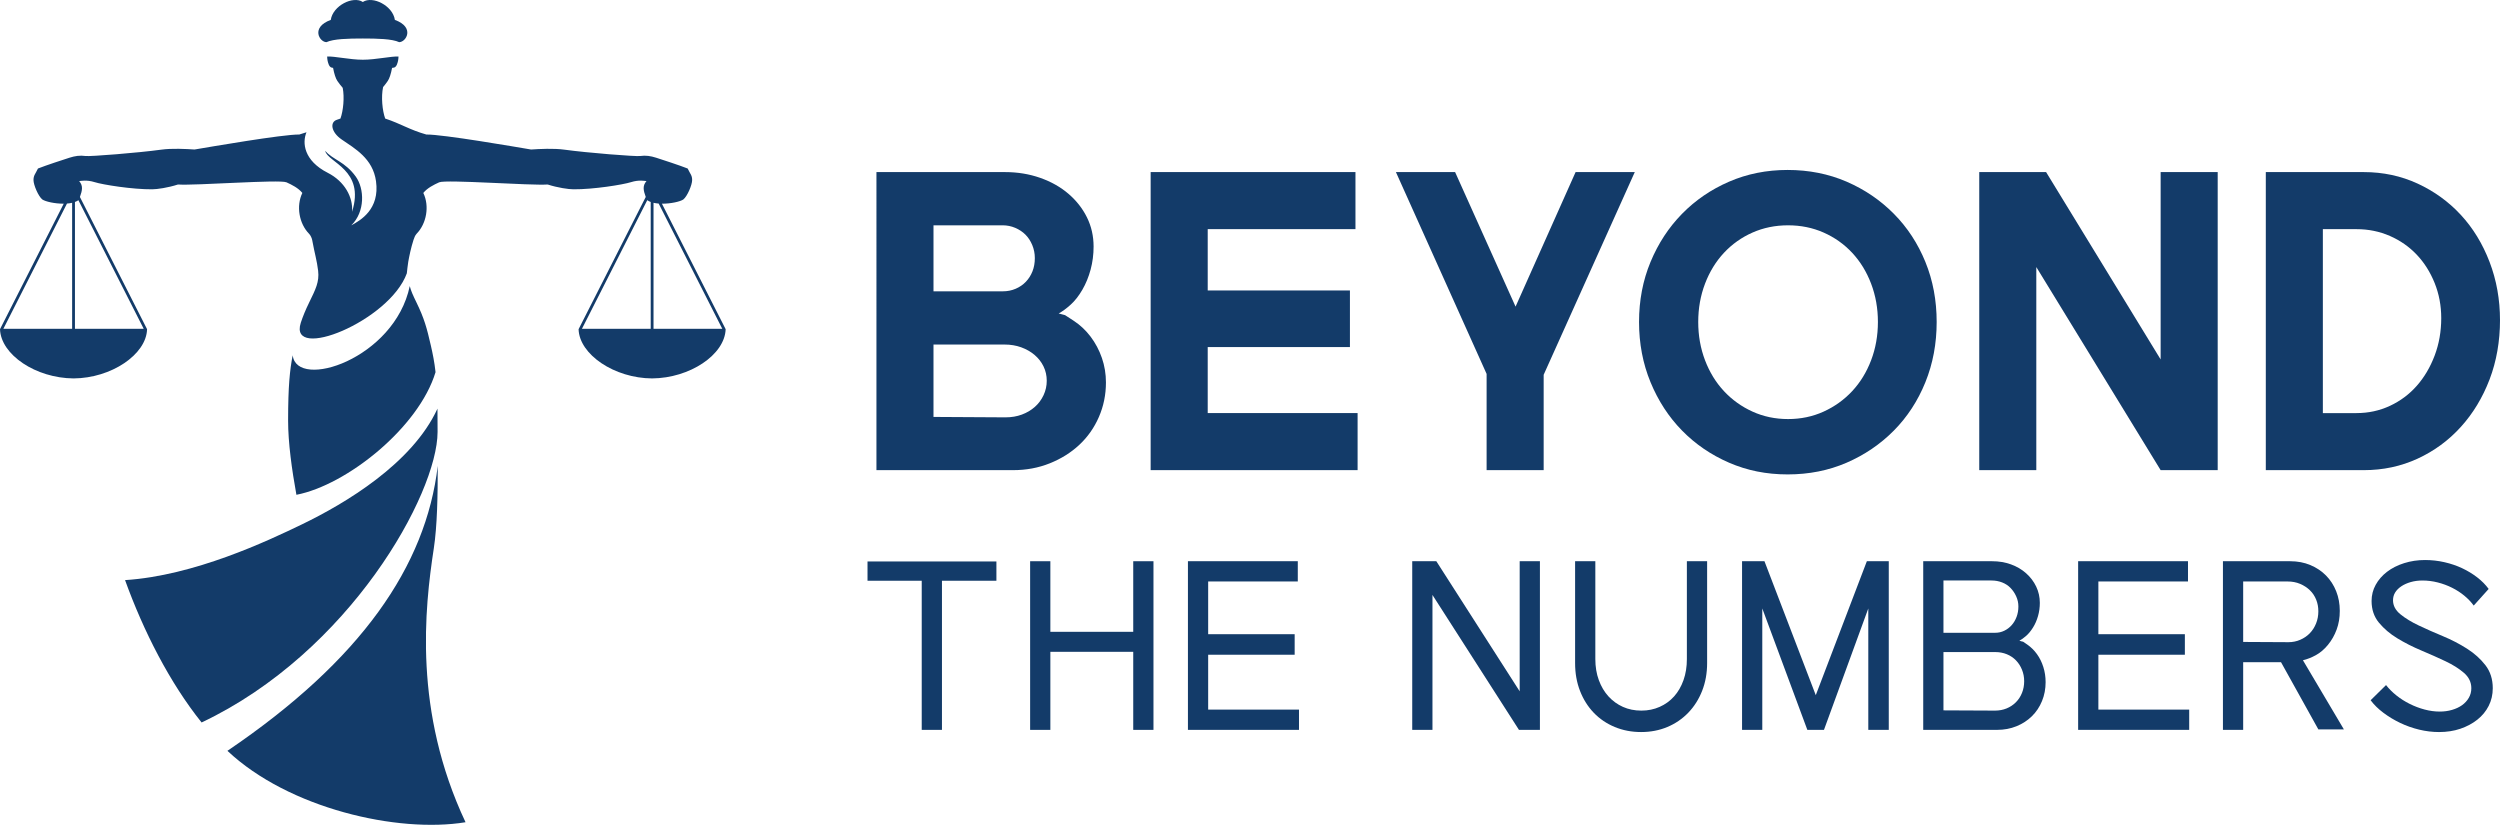
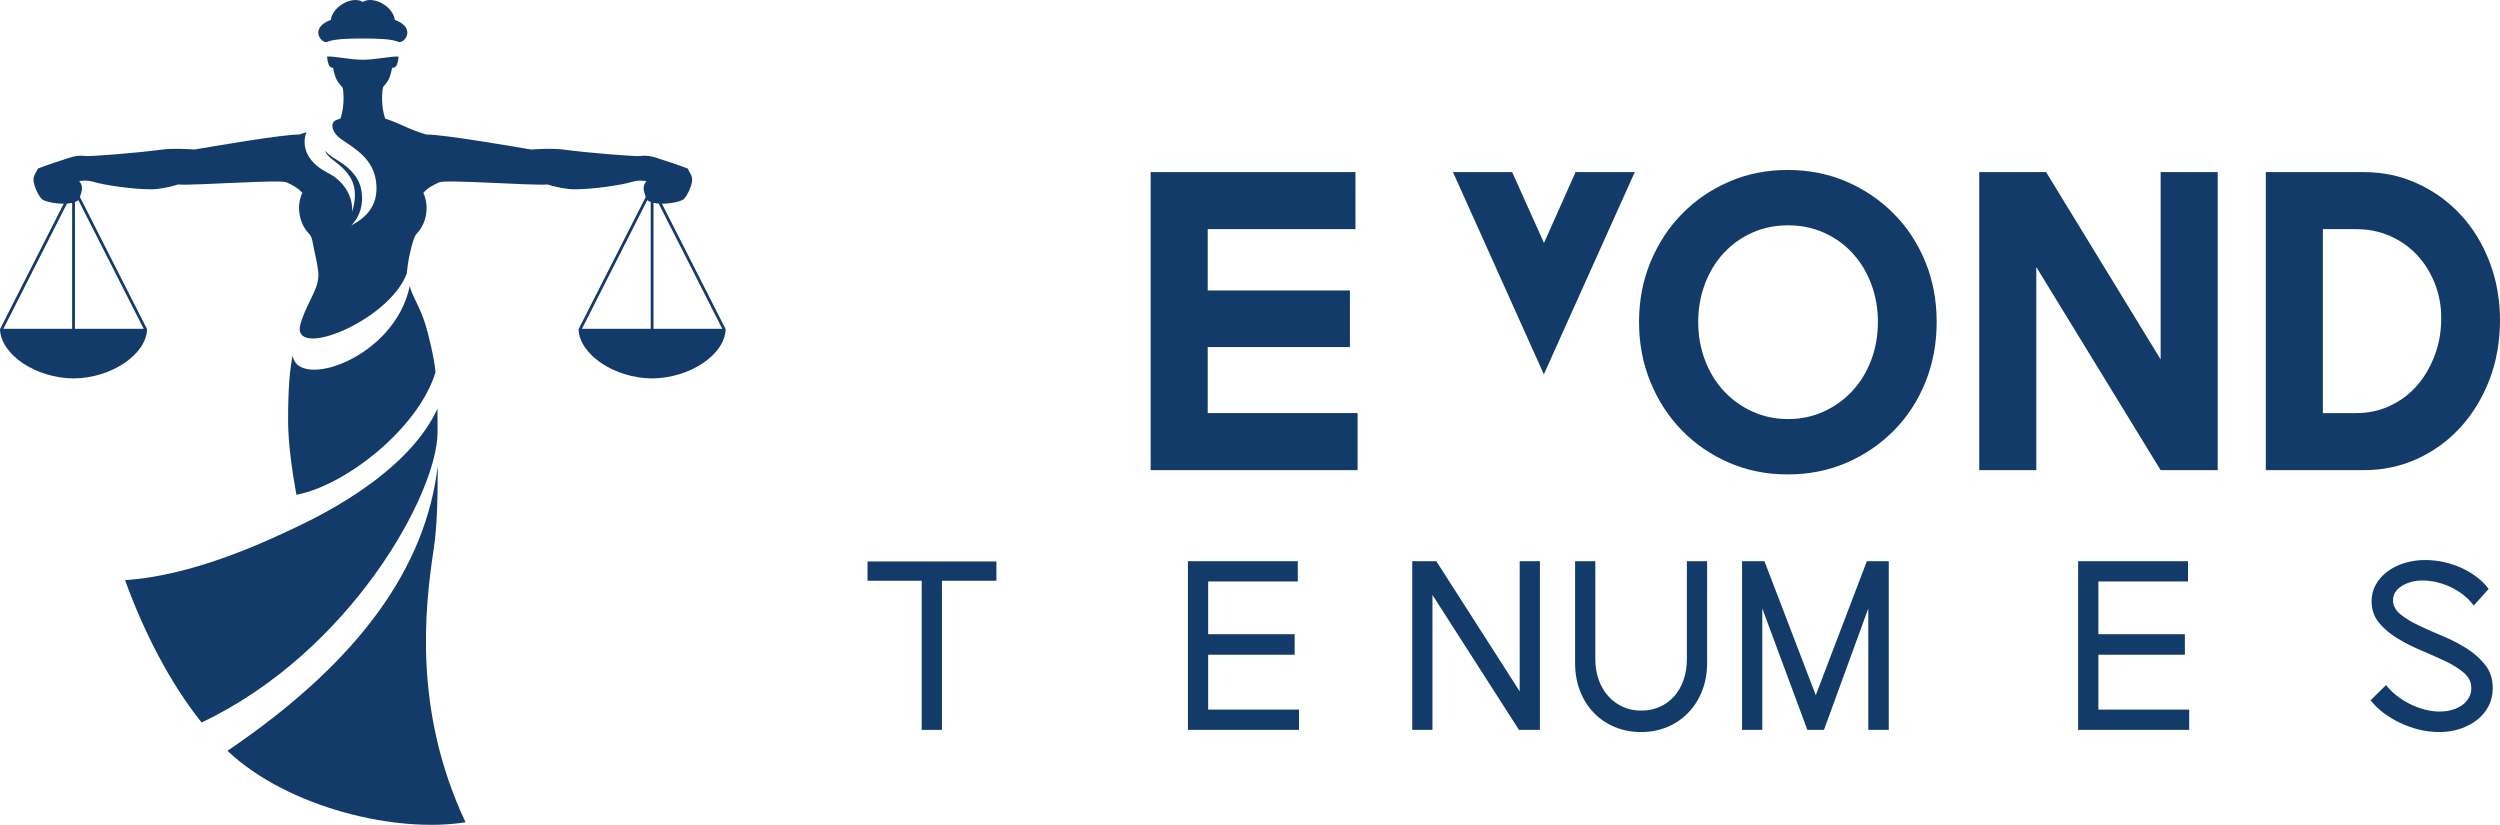
<svg xmlns="http://www.w3.org/2000/svg" id="Layer_2" data-name="Layer 2" viewBox="0 0 4457.52 1470.69">
  <defs>
    <style>
      .cls-1 {
        fill: #133b69;
      }
    </style>
  </defs>
  <g id="graphics">
    <g>
      <g>
        <path class="cls-1" d="M776.58,663.58c-2.05-18.53-4.91-32.4-8.33-47.35-7.2-31.47-11.67-48.19-25.87-77.33-5.85-12.01-9.76-20.55-11.77-28.81-27.25,130.11-201.7,186.07-208.72,123.32-5.07,25.72-8.19,54.79-8.19,116.46,0,39.78,6.7,87.49,14.8,132.35,89.92-17.44,218.21-119.9,248.07-218.64Z" />
        <path class="cls-1" d="M780.21,770.35c-.09-13.96,0-28.45-.2-41.73-44.99,97.99-164.72,169.14-241.29,206.16-61.91,29.93-192.47,91.63-315.75,99.56,32.95,91.08,79.44,182.61,136.48,253.84,264.47-125.25,420.48-407.71,420.75-517.82Z" />
        <path class="cls-1" d="M773.49,977.73c6.05-39.65,7.06-94.57,7.01-147.09-21.06,178.55-136.38,346.4-374.99,508.09,109.19,102.82,303.76,147.19,424.54,127.32-93.26-198.15-72.95-380.91-56.56-488.33Z" />
        <path class="cls-1" d="M582.12,75.16h0c12.58-5.87,38.93-6.52,64.8-6.52s52.23.65,64.81,6.53c12.37,0,28.63-26.44-7.67-39.69-3.6-25.17-39.55-43.48-57.14-31.94-17.59-11.53-53.53,6.77-57.13,31.94-36.3,13.25-20.04,39.69-7.67,39.69Z" />
        <path class="cls-1" d="M1180.2,363.18c15.9.13,32.69-3.75,38.16-7.51,7.03-5.53,15.74-25.94,15.74-34.59s-3.3-10.62-7.97-20.61c-14.35-5.71-46.66-16.2-56.3-19.29-9.64-3.09-18.65-4.47-28.49-3.01-7.69,1.14-93.98-5.66-134.98-11.32-19.23-2.66-44.05-1.28-59.48-.27-27.32-4.62-157.08-27.08-186.77-26.74-30.73-8.77-44.51-18.93-73.32-28.47-5.11-14.25-7.49-38.64-3.73-56.12,2.99-3.52,5.82-7.22,8.39-10.99,2.87-4.2,5.66-12.59,7.61-23.2,1.1-.04,2.29-.22,3.53-.55,4.8-1.29,6.28-8.67,7.12-12.07.46-1.86.7-4.97.83-7.61-12.57-.92-40.18,5.67-63.62,5.67s-51.05-6.58-63.62-5.67c.13,2.64.37,5.75.83,7.61.85,3.4,2.32,10.78,7.12,12.07.91.24,1.79.4,2.62.49,1.95,10.64,4.74,19.05,7.62,23.26,2.9,4.25,6.13,8.43,9.56,12.35,3.36,17.37.97,40.88-4.01,54.76-2.07.68-4.05,1.37-5.97,2.06-13.39,4.03-10.94,22.13,7.95,35.14,23.67,16.3,55.75,33.92,61.4,74.47,7,50.22-27.74,69.89-44.12,78.82,25.05-24.44,23.51-65.55,8.07-86.97-19.49-27.05-40.9-29.91-54.55-45.98,4.21,21.04,71.88,33.31,47.88,108.74,2.12-26.01-13.25-54.23-43.27-69.49-42.73-21.73-45.89-53.54-37.95-72.36-3.95,1.37-8.17,2.72-12.77,4.03-29.68-.34-159.45,22.12-186.77,26.74-15.43-1.01-40.25-2.38-59.48.27-41,5.66-127.29,12.46-134.98,11.32-9.84-1.46-18.84-.08-28.49,3.01-9.64,3.09-41.95,13.58-56.3,19.29-4.67,9.99-7.97,11.96-7.97,20.61s8.71,29.06,15.74,34.59c5.47,3.75,22.27,7.64,38.16,7.51L0,586.97c1.62,45.74,64.06,87.24,131.11,87.75,67.19-.34,129.83-42.64,131.12-87.74l-119.74-235.79c4.41-12.13,5.9-20.03-1.34-28.33,3.07-.12,13.11-2.65,27.59,1.91,14.48,4.57,67.37,13.05,102.66,12.75,8.95-.08,27.58-2.68,45.95-8.56,30.33,2.21,181.61-9.3,193.49-3.88,9.78,4.46,21.04,10.07,28.24,18.92-11.36,23.67-5.68,54.8,12.07,72.92,2.5,2.55,4.81,7.47,5.46,10.98,4.63,25.21,8.43,36.41,10.62,54.89,2.35,19.84-4.62,33.22-15.77,56.1-6.85,14.06-11.43,25.23-15.15,36.56-22.61,70.01,158.18-2.62,189.09-88.21.87-6.3,1.07-12.35,2.54-20.59,1.91-10.71,4.76-24.54,9.29-38.75,1.08-3.4,2.96-8.43,5.46-10.98,17.75-18.12,23.44-49.26,12.07-72.92,7.21-8.86,18.46-14.46,28.24-18.92,11.87-5.42,163.16,6.09,193.49,3.88,18.37,5.88,37,8.48,45.95,8.56,35.29.3,88.18-8.18,102.66-12.75,14.48-4.57,24.53-2.03,27.59-1.91-7.24,8.29-5.75,16.2-1.34,28.33l-119.74,235.79c1.29,45.1,63.93,87.4,131.12,87.74,67.05-.51,129.49-42.01,131.11-87.75l-113.65-223.8ZM128.61,586.3H5.99l113.42-223.36c3.21-.24,6.3-.68,9.2-1.35v224.71ZM256.26,586.3h-122.63v-226.18c2.3-.85,4.36-1.91,6.15-3.19l116.48,229.37ZM1160.22,586.3h-122.63l116.48-229.37c1.79,1.27,3.85,2.33,6.15,3.19v226.18ZM1165.24,586.3v-224.71c2.89.67,5.99,1.11,9.2,1.35l113.43,223.36h-122.62Z" />
      </g>
      <g>
        <g>
-           <path class="cls-1" d="M1562.69,306.84h229.28c22.27,0,43.14,3.42,62.63,10.25,19.48,6.83,36.31,16.32,50.49,28.47,14.16,12.15,25.17,26.19,33.03,42.14,7.84,15.94,11.77,33.29,11.77,52,0,14.18-1.78,27.84-5.31,41-3.55,13.17-8.48,25.18-14.8,36.06-6.33,10.89-13.29,19.74-20.88,26.57s-14.69,12.03-21.26,15.56c7.08,2.03,10.88,3.04,11.39,3.04,1.52,1.02,6.57,4.31,15.18,9.87,11.64,7.59,21.76,17.08,30.37,28.47,8.6,11.39,15.3,24.04,20.12,37.96,4.8,13.93,7.21,28.47,7.21,43.65,0,21.77-4.18,42.27-12.53,61.5-8.35,19.24-20,35.81-34.92,49.73-14.93,13.93-32.53,24.94-52.76,33.03-20.25,8.1-42.02,12.15-65.29,12.15h-243.7V306.84ZM1788.17,519.42c8.09,0,15.68-1.52,22.78-4.56,7.08-3.04,13.16-7.21,18.22-12.53,5.05-5.31,8.98-11.51,11.77-18.6,2.78-7.08,4.17-14.92,4.17-23.54,0-8.09-1.52-15.81-4.55-23.16-3.04-7.33-7.09-13.54-12.15-18.6-5.07-5.05-11.14-9.11-18.22-12.15-7.09-3.04-14.69-4.56-22.78-4.56h-122.99v117.68h123.75ZM1664.42,614.32v129.06l128.3.76c10.63,0,20.37-1.64,29.23-4.93,8.85-3.29,16.57-7.84,23.16-13.67,6.57-5.81,11.77-12.78,15.56-20.88,3.8-8.09,5.69-16.7,5.69-25.81s-1.9-17.58-5.69-25.43c-3.8-7.84-9.11-14.67-15.94-20.5-6.83-5.81-14.8-10.37-23.92-13.67-9.11-3.29-18.98-4.93-29.61-4.93h-126.79ZM1899.01,561.17v.76-.76Z" />
          <path class="cls-1" d="M2420.59,838.28h-368.97V306.84h365.18v101.73h-263.44v109.33h253.57v100.97h-253.57v117.68h267.24v101.73Z" />
-           <path class="cls-1" d="M2702.25,546.75l107.05-239.91h105.53l-162.47,361.38v170.06h-101.73v-171.58l-161.71-359.86h105.53l107.81,239.91Z" />
+           <path class="cls-1" d="M2702.25,546.75l107.05-239.91h105.53l-162.47,361.38v170.06v-171.58l-161.71-359.86h105.53l107.81,239.91Z" />
          <path class="cls-1" d="M2922.42,574.08c0-38.46,6.83-74.14,20.5-107.05,13.67-32.9,32.38-61.5,56.18-85.79,23.79-24.29,51.75-43.39,83.89-57.32,32.14-13.92,66.93-20.88,104.39-20.88s73,6.96,105.15,20.88c32.14,13.93,60.23,33.03,84.27,57.32,24.03,24.29,42.76,52.89,56.18,85.79,13.41,32.91,20.12,68.59,20.12,107.05s-6.71,74.28-20.12,107.43c-13.42,33.16-32.15,61.88-56.18,86.17-24.05,24.29-52.14,43.4-84.27,57.32-32.15,13.92-67.19,20.88-105.15,20.88s-72.25-6.96-104.39-20.88c-32.15-13.92-60.11-33.03-83.89-57.32-23.8-24.29-42.51-53.01-56.18-86.17-13.67-33.14-20.5-68.96-20.5-107.43ZM3027.95,574.08c0,24.29,4.05,47.07,12.15,68.33,8.09,21.26,19.36,39.61,33.79,55.04,14.42,15.45,31.38,27.59,50.87,36.44,19.48,8.86,40.62,13.29,63.39,13.29s43.9-4.42,63.39-13.29c19.48-8.85,36.44-21,50.87-36.44,14.42-15.43,25.68-33.79,33.79-55.04,8.09-21.26,12.15-44.03,12.15-68.33s-4.06-47.07-12.15-68.33c-8.1-21.26-19.36-39.6-33.79-55.04-14.42-15.43-31.39-27.45-50.87-36.06-19.49-8.6-40.62-12.91-63.39-12.91s-43.92,4.31-63.39,12.91c-19.49,8.61-36.44,20.63-50.87,36.06-14.42,15.45-25.69,33.78-33.79,55.04-8.1,21.26-12.15,44.03-12.15,68.33Z" />
          <path class="cls-1" d="M3852.44,640.89v-334.05h101.73v531.44h-101.73l-221.69-362.14v362.14h-101.73V306.84h119.19l204.23,334.05Z" />
          <path class="cls-1" d="M4039.95,306.84h174.62c34.41,0,66.43,6.83,96.04,20.5,29.61,13.67,55.29,32.27,77.06,55.8,21.76,23.54,38.84,51.51,51.25,83.89,12.4,32.4,18.6,67.07,18.6,104.01s-6.2,73.14-18.6,105.53c-12.41,32.4-29.49,60.62-51.25,84.65-21.77,24.05-47.45,42.9-77.06,56.56-29.61,13.67-61.63,20.5-96.04,20.5h-174.62V306.84ZM4201.66,736.55c21.26,0,41.12-4.29,59.6-12.91,18.47-8.6,34.41-20.5,47.83-35.68,13.4-15.18,24.03-33.14,31.89-53.9,7.84-20.75,11.77-43.01,11.77-66.81,0-22.27-3.93-43.14-11.77-62.63-7.85-19.48-18.48-36.31-31.89-50.49-13.42-14.16-29.36-25.3-47.83-33.4-18.48-8.09-38.34-12.15-59.6-12.15h-59.98v327.98h59.98Z" />
        </g>
        <g>
          <path class="cls-1" d="M1776.6,1035.47h-97.08v265.9h-36.08v-265.9h-96.65v-34.37h229.82v34.37Z" />
-           <path class="cls-1" d="M1836.73,1000.67h36.08v125.86h147.77v-125.86h36.08v300.7h-36.08v-139.18h-147.77v139.18h-36.08v-300.7Z" />
          <path class="cls-1" d="M2316.13,1301.37h-198.03v-300.7h195.88v36.08h-159.8v94.08h154.22v36.51h-154.22v97.94h161.95v36.08Z" />
          <path class="cls-1" d="M2709.61,1232.64v-231.97h36.08v300.7h-37.37l-154.22-240.56v240.56h-36.08v-300.7h42.96l148.63,231.97Z" />
          <path class="cls-1" d="M3007.73,1000.67h36.08v181.71c0,17.76-2.94,34.15-8.81,49.19-5.87,15.03-14.11,28.07-24.7,39.09-10.6,11.03-23.06,19.54-37.37,25.56-14.32,6.01-29.93,9.02-46.82,9.02s-32.58-3.01-47.04-9.02c-14.46-6.01-26.92-14.46-37.37-25.34-10.46-10.88-18.62-23.84-24.49-38.88-5.87-15.03-8.81-31.57-8.81-49.62v-181.71h36.08v174.41c0,13.75,2.07,26.28,6.23,37.59,4.15,11.32,9.88,20.98,17.18,29,7.3,8.02,15.89,14.25,25.77,18.69,9.88,4.44,20.83,6.66,32.86,6.66s22.62-2.22,32.65-6.66c10.02-4.44,18.61-10.67,25.77-18.69,7.16-8.01,12.74-17.68,16.75-29,4.01-11.31,6.01-23.84,6.01-37.59v-174.41Z" />
          <path class="cls-1" d="M3237.54,1239.51l91.07-238.84h39.09v300.7h-36.51v-216.5l-79.04,216.5h-29.64l-80.33-216.5v216.5h-36.08v-300.7h39.95l91.5,238.84Z" />
-           <path class="cls-1" d="M3429.12,1000.67h122.86c12.03,0,23.2,1.87,33.51,5.58,10.31,3.72,19.33,9.02,27.06,15.89s13.75,14.82,18.04,23.84c4.3,9.02,6.44,18.69,6.44,29,0,8.02-1.07,15.83-3.22,23.41-2.15,7.59-5.15,14.46-9.02,20.62-3.87,6.16-7.95,11.1-12.24,14.82-4.3,3.72-8.31,6.59-12.03,8.59,3.44,1.15,5.44,1.72,6.01,1.72v-.43c.86.58,3.58,2.44,8.16,5.58,6.58,4.58,12.31,10.24,17.18,16.97,4.87,6.73,8.66,14.39,11.38,22.98,2.72,8.59,4.08,17.61,4.08,27.06,0,12.03-2.15,23.27-6.44,33.72-4.3,10.46-10.31,19.48-18.04,27.06-7.73,7.59-16.9,13.53-27.49,17.83-10.6,4.3-22.06,6.44-34.37,6.44h-131.88v-300.7ZM3557.56,1128.25c5.73,0,11.1-1.21,16.11-3.65,5.01-2.43,9.38-5.72,13.1-9.88,3.72-4.15,6.66-9.09,8.81-14.82,2.15-5.72,3.22-11.88,3.22-18.47s-1.29-12.31-3.87-18.04c-2.58-5.73-5.95-10.74-10.09-15.04-4.16-4.3-9.17-7.58-15.04-9.88-5.87-2.29-12.24-3.44-19.12-3.44h-85.48v93.22h92.36ZM3465.2,1162.62v103.96l91.93.43c7.44,0,14.32-1.29,20.62-3.87,6.3-2.58,11.81-6.23,16.54-10.95,4.73-4.73,8.38-10.31,10.95-16.75,2.58-6.44,3.87-13.38,3.87-20.83s-1.29-13.96-3.87-20.4-6.16-12.03-10.74-16.75c-4.58-4.73-10.03-8.38-16.32-10.95-6.3-2.58-13.18-3.87-20.62-3.87h-92.36ZM3606.53,1143.29v.43-.43Z" />
          <path class="cls-1" d="M3903.37,1301.37h-198.03v-300.7h195.88v36.08h-159.8v94.08h154.22v36.51h-154.22v97.94h161.95v36.08Z" />
-           <path class="cls-1" d="M3999.59,1180.66v120.71h-36.08v-300.7h119.85c13.17,0,25.2,2.3,36.08,6.87,10.88,4.58,20.19,10.81,27.92,18.69,7.73,7.88,13.75,17.18,18.04,27.92s6.44,22.41,6.44,35.01-1.87,23.13-5.58,33.29c-3.73,10.17-8.88,19.26-15.46,27.28-6.59,8.02-13.82,14.18-21.69,18.47-7.88,4.3-15.54,7.3-22.98,9.02l73.03,123.29h-45.53l-66.58-119.85h-67.44ZM3999.59,1036.76v107.82l80.76.43c7.44,0,14.46-1.43,21.05-4.3,6.58-2.86,12.24-6.73,16.97-11.6,4.73-4.87,8.44-10.67,11.17-17.4,2.72-6.73,4.08-13.96,4.08-21.69s-1.29-14.39-3.87-20.83-6.3-12.03-11.17-16.75c-4.87-4.73-10.67-8.52-17.4-11.38-6.73-2.86-14.25-4.3-22.55-4.3h-79.04Z" />
          <path class="cls-1" d="M4406.39,1227.06c0-10.59-4.37-19.69-13.1-27.28-8.74-7.58-19.76-14.53-33.08-20.83-13.32-6.3-27.64-12.67-42.96-19.12-15.32-6.44-29.57-13.67-42.74-21.69-13.18-8.01-24.13-17.32-32.86-27.92-8.74-10.59-13.1-23.48-13.1-38.66,0-10.31,2.43-19.9,7.3-28.78,4.87-8.87,11.6-16.61,20.19-23.2,8.59-6.58,18.75-11.74,30.5-15.46,11.74-3.72,24.2-5.58,37.37-5.58,11.74,0,23.26,1.29,34.58,3.87,11.31,2.58,21.83,6.16,31.57,10.74,9.73,4.58,18.69,10.03,26.85,16.32,8.16,6.3,14.96,13.18,20.4,20.62l-26.63,29.64c-4.58-6.3-10.17-12.17-16.75-17.61-6.59-5.44-13.89-10.16-21.91-14.18-8.02-4.01-16.54-7.16-25.56-9.45-9.02-2.29-18.12-3.44-27.28-3.44-7.45,0-14.39.93-20.83,2.79-6.44,1.87-12.03,4.37-16.75,7.52-4.73,3.15-8.38,6.81-10.95,10.95-2.58,4.15-3.87,8.81-3.87,13.96,0,9.45,4.36,17.76,13.1,24.92,8.73,7.16,19.76,13.89,33.08,20.19,13.32,6.3,27.56,12.61,42.74,18.9,15.18,6.3,29.43,13.68,42.74,22.12,13.32,8.45,24.34,18.33,33.08,29.64,8.73,11.32,13.1,24.99,13.1,41.02,0,11.46-2.44,21.98-7.3,31.57-4.87,9.6-11.67,17.83-20.4,24.7-8.74,6.87-18.83,12.24-30.28,16.11-11.46,3.87-24.06,5.8-37.8,5.8-11.75,0-23.56-1.44-35.44-4.3-11.89-2.86-23.2-6.87-33.94-12.03-10.74-5.15-20.69-11.17-29.86-18.04-9.17-6.87-16.75-14.32-22.77-22.34l27.49-27.06c5.15,6.59,11.31,12.75,18.47,18.47,7.16,5.73,15.04,10.74,23.63,15.04,8.59,4.3,17.46,7.67,26.63,10.09,9.16,2.44,18.18,3.65,27.06,3.65,7.73,0,15.04-1,21.91-3.01,6.87-2,12.81-4.79,17.83-8.38,5.01-3.58,9.02-7.95,12.03-13.1s4.51-10.88,4.51-17.18Z" />
        </g>
      </g>
    </g>
  </g>
</svg>